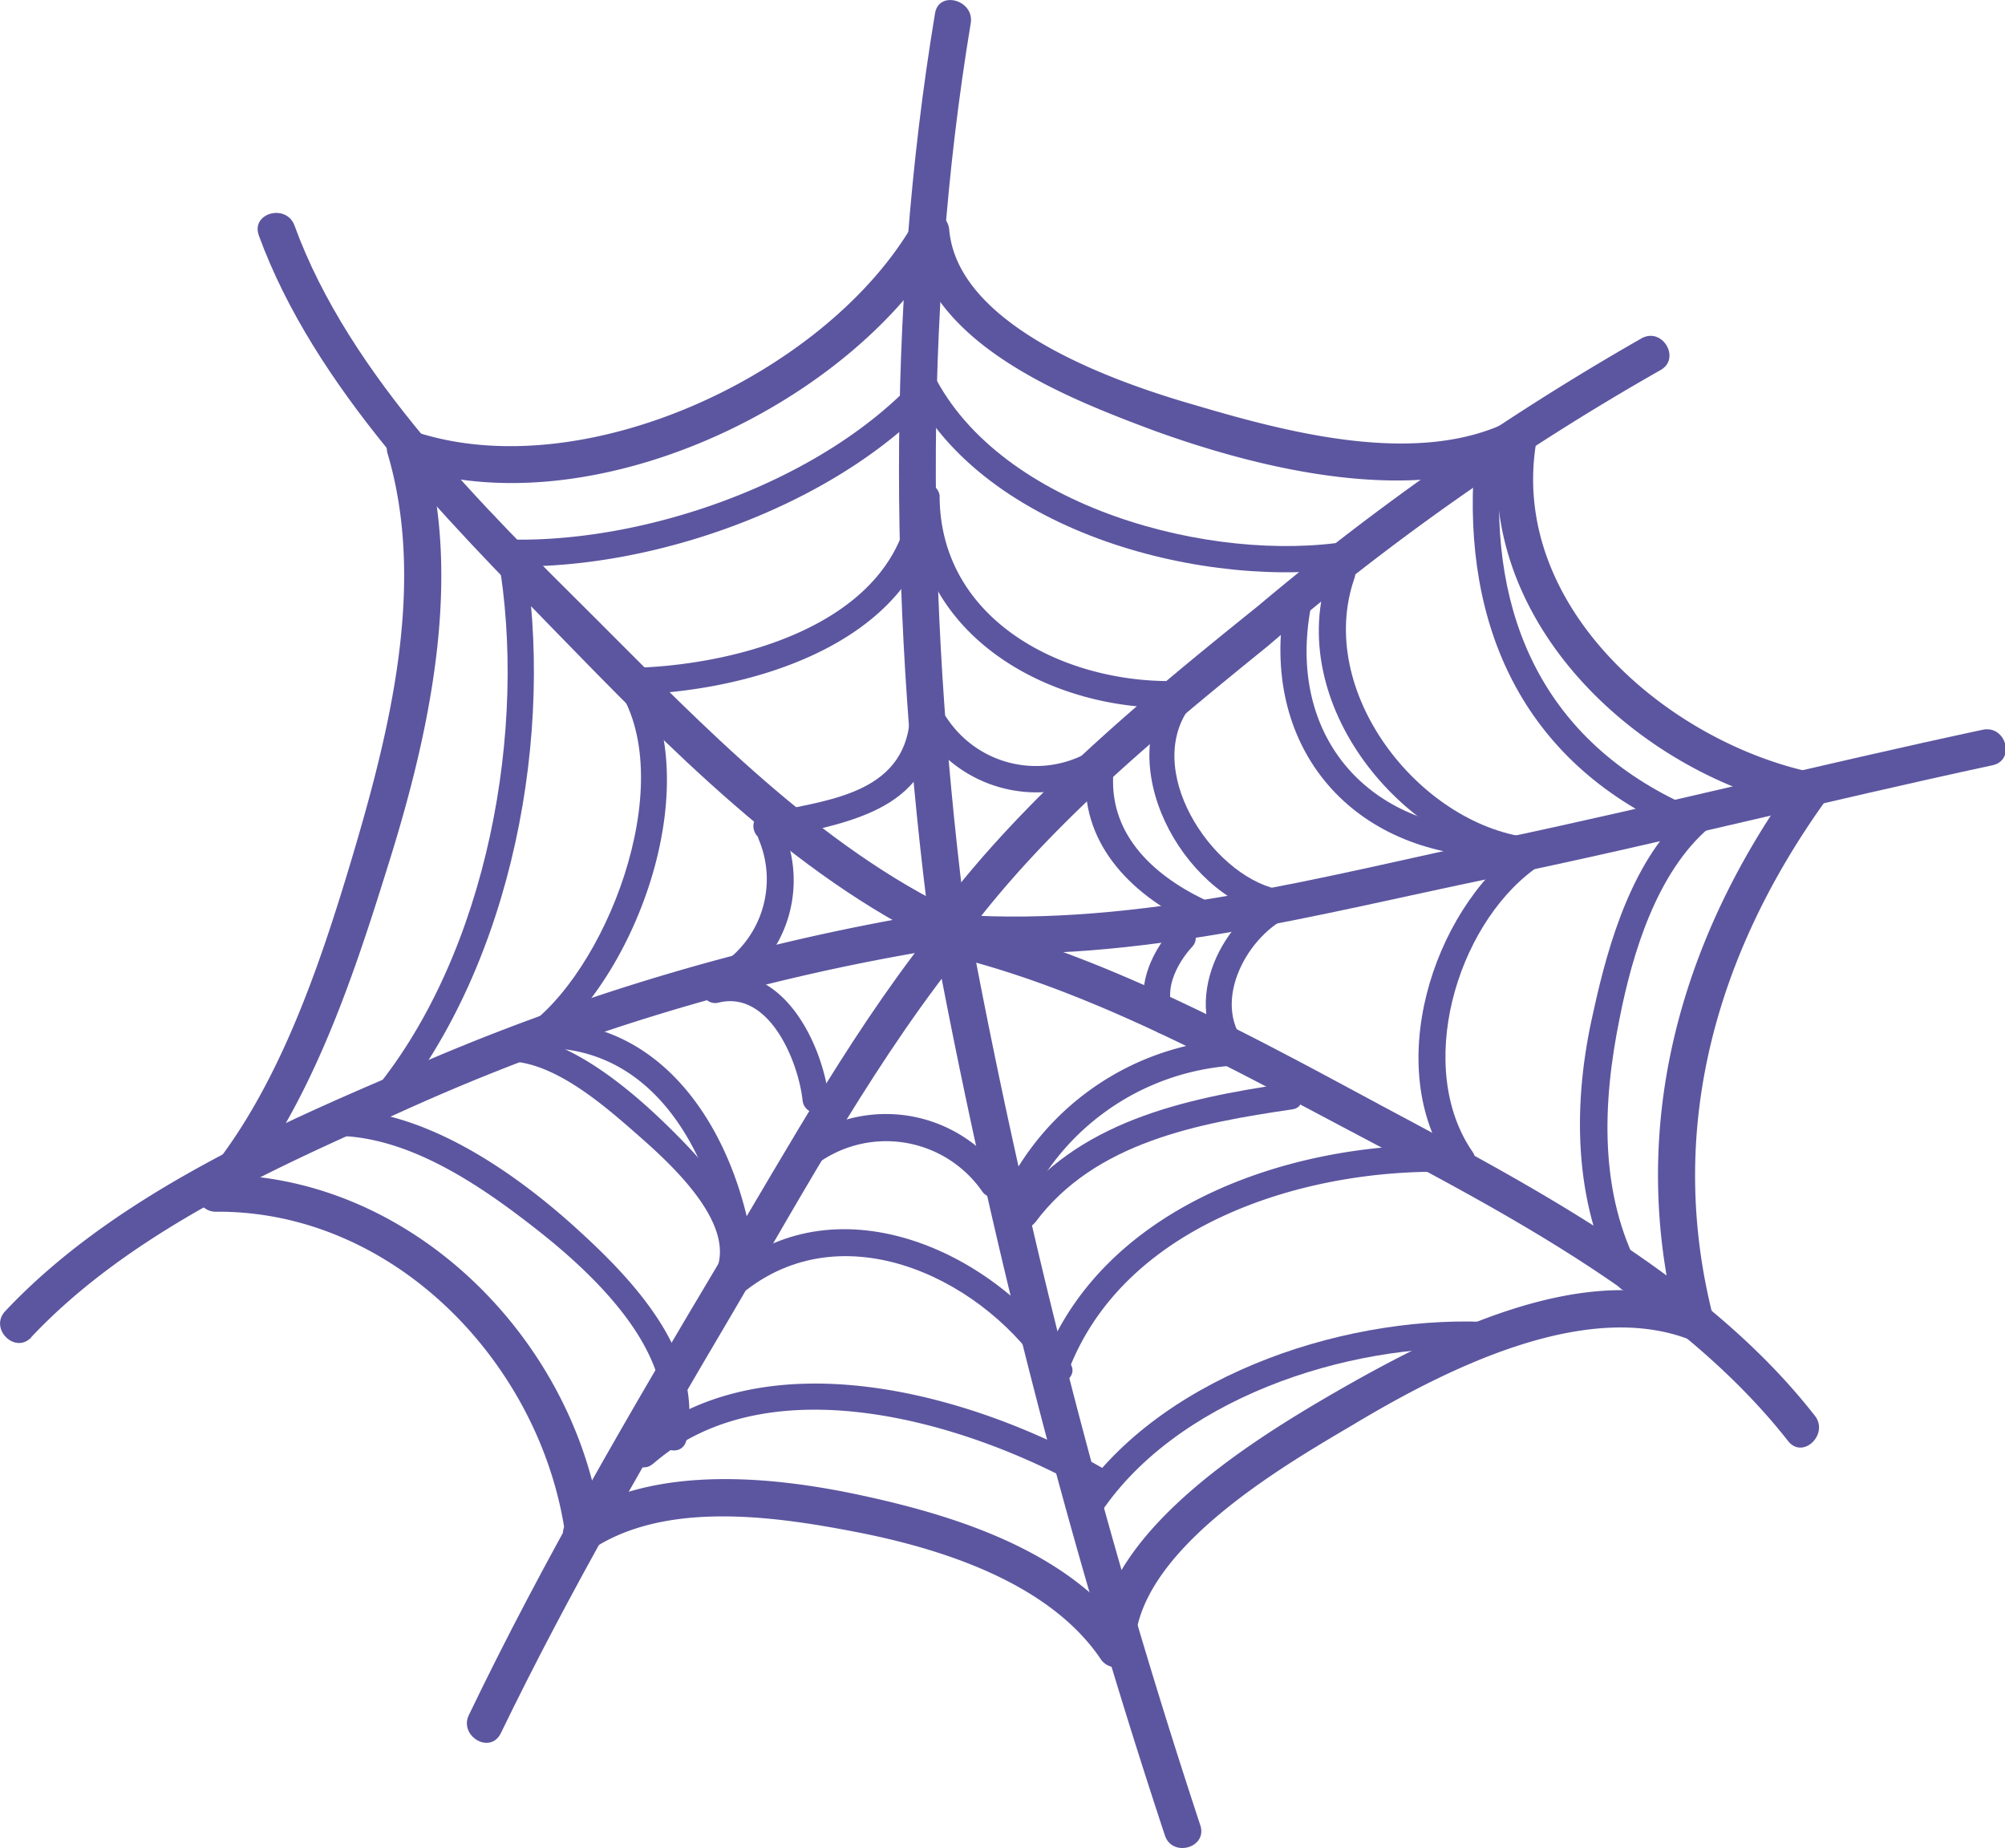
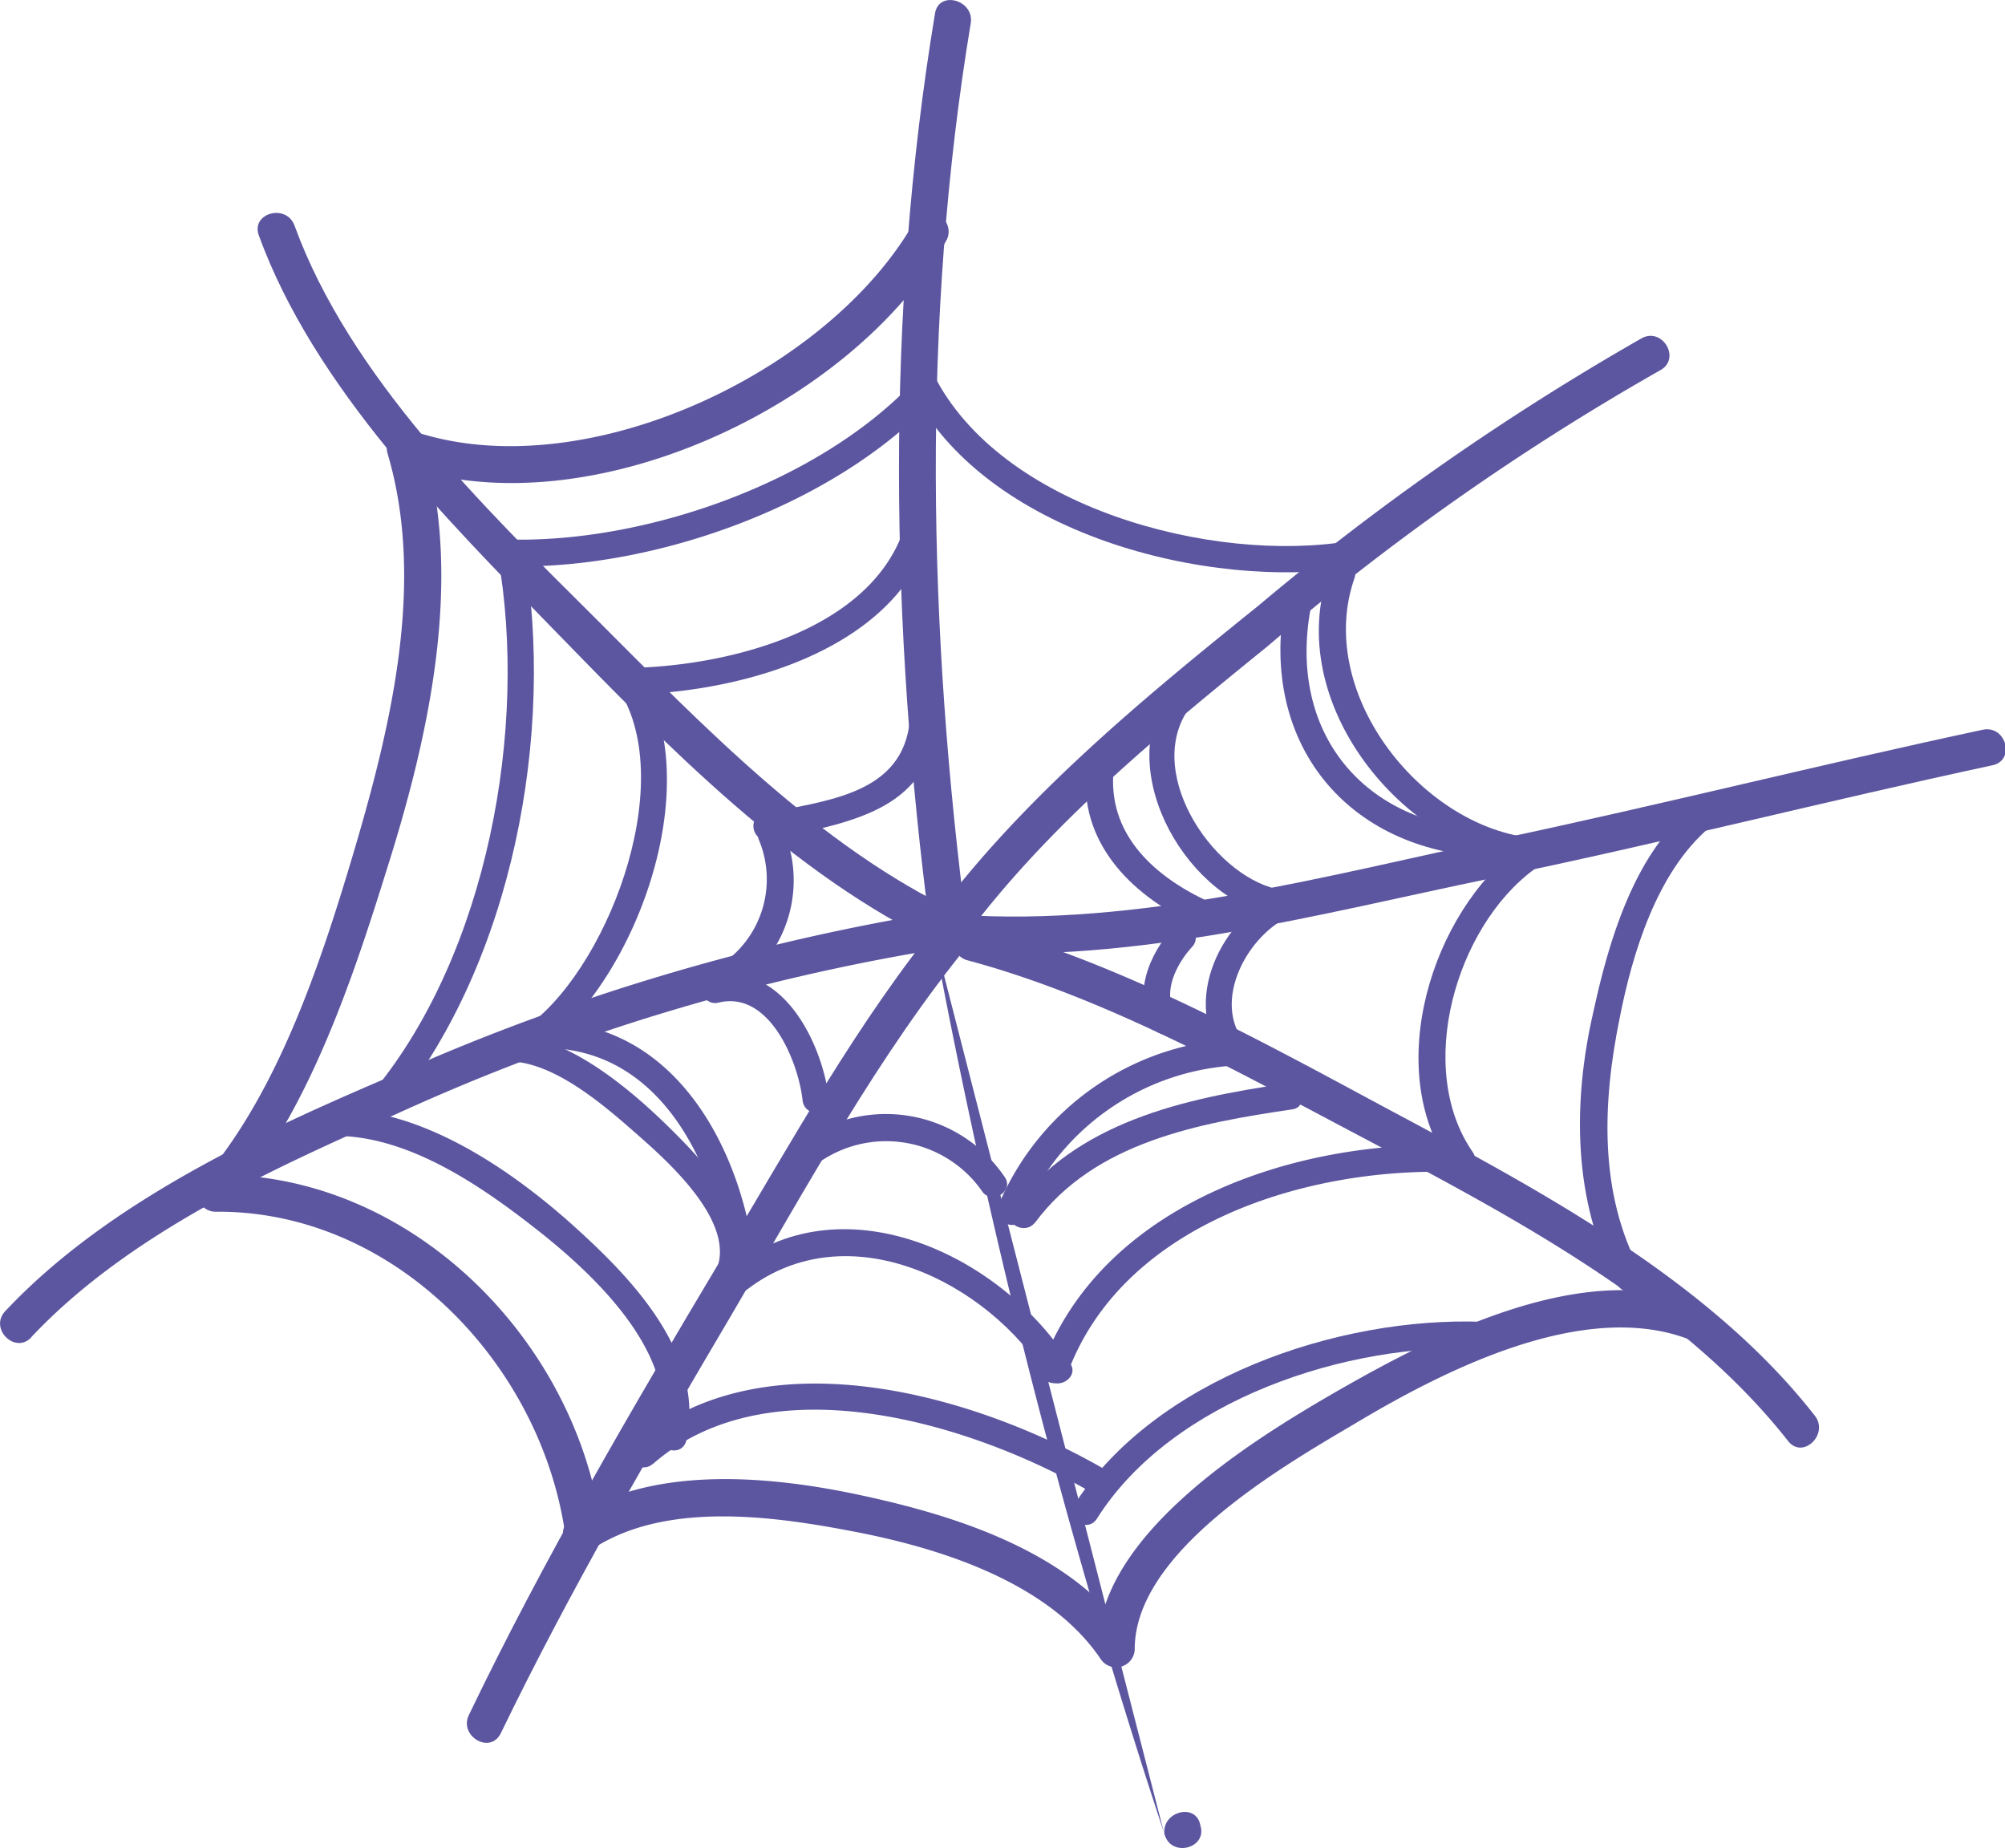
<svg xmlns="http://www.w3.org/2000/svg" viewBox="0 0 95.98 88.45">
  <defs>
    <style>.cls-1{fill:#5c56a0;}</style>
  </defs>
  <title>center-web</title>
  <g id="Layer_2" data-name="Layer 2">
    <g id="Layer_1-2" data-name="Layer 1">
      <path class="cls-1" d="M18.53,21.63c1.9,6.29.13,13.36-1.69,19.47-1.55,5.18-3.58,11.25-7.18,15.42A.89.89,0,0,0,10.29,58c8.4-.09,15.35,7,16.7,15,.19,1.13,1.89.65,1.71-.47-1.48-8.79-9.29-16.4-18.41-16.3.2.5.41,1,.62,1.51,3.83-4.43,5.92-10.71,7.63-16.2,2-6.33,3.68-13.88,1.7-20.41a.89.89,0,0,0-1.71.47Z" />
      <path class="cls-1" d="M28.29,74.19c3.5-2.36,8.7-1.63,12.59-.88,4.13.79,9.3,2.42,11.79,6.07a.89.89,0,0,0,1.65-.45c0-4.64,7-8.7,10.41-10.71,4.28-2.57,11.08-6.09,16.18-4.09,1.07.42,1.52-1.29.47-1.71-5.63-2.2-12.77,1.52-17.55,4.27-4,2.32-11.3,6.83-11.28,12.24l1.65-.45C51.38,74.36,46,72.61,41.35,71.6c-4.3-.94-10.09-1.54-14,1.07-.94.63-.06,2.17.89,1.52Z" />
-       <path class="cls-1" d="M82,63c-2.27-8.91.13-17.36,5.41-24.7a.88.88,0,0,0-.53-1.3c-7.06-1.45-14.65-8-13.34-15.83a.89.89,0,0,0-1.3-1c-4.4,2.17-10.57.54-15-.77C53.58,18.35,45.86,15.73,45.44,11c-.1-1.13-1.87-1.14-1.77,0,.48,5.36,7.26,8,11.57,9.61,5.19,1.88,12.64,3.69,17.89,1.1l-1.3-1c-1.46,8.82,6.45,16.34,14.58,18-.17-.44-.35-.87-.53-1.3-5.55,7.72-8,16.72-5.58,26.06A.88.88,0,0,0,82,63Z" />
      <path class="cls-1" d="M19.15,22.25c8.94,3.19,21.68-2.83,26.17-10.77a.89.89,0,0,0-1.53-.9c-4.11,7.29-16,12.89-24.17,10-1.08-.38-1.54,1.33-.47,1.71Z" />
      <path class="cls-1" d="M44.76.64C42.37,15,42.63,30.05,44.52,44.45c.14,1.12,1.91,1.13,1.77,0-1.86-14.22-2.18-29.14.18-43.34C46.65,0,44.94-.48,44.76.64Z" />
      <path class="cls-1" d="M78.59,16.19A123.73,123.73,0,0,0,60.23,29c-5.56,4.47-11.35,9.25-15.59,15-.68.93.86,1.81,1.52.9,4-5.4,9.42-9.83,14.56-14A119.4,119.4,0,0,1,79.48,17.72c1-.55.11-2.07-.89-1.53Z" />
      <path class="cls-1" d="M12.39,11.27c2.65,7.26,8.9,13.5,14.17,18.92S38,41.94,45,45.22c1,.48,1.93-1,.9-1.53-6.64-3.11-12.3-9-17.41-14.11C23.15,24.27,16.72,18,14.1,10.8c-.39-1.07-2.1-.61-1.71.47Z" />
      <path class="cls-1" d="M1.5,64C6.12,59.09,12.92,56,19,53.31a101.7,101.7,0,0,1,26.67-8c1.12-.16.64-1.86-.48-1.7a105.59,105.59,0,0,0-26.11,7.75C12.53,54.14,5.19,57.5.25,62.76c-.78.83.47,2.08,1.25,1.25Z" />
      <path class="cls-1" d="M45.2,43.83c-4.16,5.05-7.41,11-10.75,16.56-4.23,7.09-8.43,14.26-12,21.69-.5,1,1,1.92,1.52.89,3.33-6.88,7.2-13.51,11.08-20.09,3.53-6,7-12.41,11.42-17.8.72-.88-.53-2.14-1.25-1.25Z" />
-       <path class="cls-1" d="M44.65,44.58A329.52,329.52,0,0,0,55.76,87.84c.34,1.08,2.05.62,1.7-.47a331.06,331.06,0,0,1-11.1-43.26c-.2-1.12-1.9-.65-1.71.47Z" />
+       <path class="cls-1" d="M44.65,44.58A329.52,329.52,0,0,0,55.76,87.84c.34,1.08,2.05.62,1.7-.47c-.2-1.12-1.9-.65-1.71.47Z" />
      <path class="cls-1" d="M45.82,45.55c8.42.59,17.39-1.82,25.56-3.51s16-3.69,24-5.41c1.12-.24.65-1.94-.47-1.7-7.71,1.65-15.37,3.58-23.1,5.22-8.29,1.76-17.4,4.23-25.95,3.63-1.14-.08-1.13,1.69,0,1.77Z" />
      <path class="cls-1" d="M46.22,45.94c6.56,1.74,12.92,5.3,18.88,8.44,7.17,3.79,15.4,8.1,20.5,14.6.71.9,2-.36,1.25-1.25C81.66,61.1,73.27,56.74,66,52.85c-6-3.23-12.61-6.84-19.3-8.62a.89.89,0,0,0-.47,1.71Z" />
      <path class="cls-1" d="M24.67,27.11c6.76.08,15.12-2.89,19.86-7.81.57-.6-.33-1.5-.9-.91-4.5,4.68-12.53,7.52-19,7.44a.64.64,0,0,0,0,1.28Z" />
      <path class="cls-1" d="M43.58,18.54c3.48,7,14.27,9.77,21.37,8.59.81-.14.46-1.37-.34-1.23-6.55,1.09-16.73-1.58-19.93-8-.37-.74-1.47-.09-1.1.64Z" />
      <path class="cls-1" d="M23.84,26.64c1.45,8.24-.52,18.94-5.89,25.51-.52.63.38,1.54.9.91,5.69-7,7.75-18,6.22-26.76-.14-.81-1.37-.46-1.23.34Z" />
      <path class="cls-1" d="M63.61,27.36c-2.19,6.28,3.52,13.26,9.57,14,.81.1.8-1.17,0-1.27-5.27-.67-10.23-7-8.34-12.42.27-.78-1-1.11-1.23-.34Z" />
      <path class="cls-1" d="M61.5,28.84c-1.21,6.76,3,11.88,9.78,12.18.82,0,.82-1.24,0-1.28-6-.26-9.61-4.65-8.55-10.56.14-.8-1.09-1.15-1.23-.34Z" />
-       <path class="cls-1" d="M70.57,22.24C70,30,72.92,36.43,80.19,39.69c.74.33,1.39-.77.64-1.1-6.89-3.09-9.56-9.05-9-16.35.07-.82-1.21-.81-1.27,0Z" />
      <path class="cls-1" d="M80.91,38.71C78.19,41,77,45.1,76.28,48.41c-1,4.31-1,9.11,1.14,13.07.4.73,1.5.08,1.11-.64-2-3.72-1.82-8.06-1-12.09.61-3.11,1.78-7,4.3-9.14.63-.52-.28-1.42-.9-.9Z" />
      <path class="cls-1" d="M72.79,40.52c-4.27,3.15-6.59,10.63-3.4,15.25.46.67,1.57,0,1.1-.64-2.76-4-.8-10.75,2.94-13.51.66-.49,0-1.59-.64-1.1Z" />
      <path class="cls-1" d="M52.51,72.69c3.6-5.7,12-8.44,18.49-8.14.82,0,.81-1.24,0-1.28C64.06,63,55.26,66,51.41,72.05c-.44.7.66,1.34,1.1.64Z" />
      <path class="cls-1" d="M31.26,70.07c5.62-4.91,15.29-1.93,21,1.37a.64.64,0,0,0,.64-1.1c-6.28-3.63-16.43-6.52-22.56-1.17-.62.54.29,1.44.91.9Z" />
      <path class="cls-1" d="M15.86,54.37c3.61-.08,7.16,2.38,9.87,4.51s6.76,5.92,5.89,9.75c-.18.8,1,1.14,1.23.34.9-4-2.39-7.55-5.07-10-3.06-2.82-7.57-6-11.92-5.86a.64.64,0,0,0,0,1.28Z" />
      <path class="cls-1" d="M29.33,32.6C32.65,36.87,29.3,46,25.41,49c-.65.49,0,1.6.64,1.1,4.63-3.52,8.09-13.35,4.18-18.39-.5-.64-1.4.27-.9.91Z" />
      <path class="cls-1" d="M25.73,50.17c5.65-.21,8.42,5.21,9.11,10.1.12.81,1.35.47,1.23-.34-.77-5.48-4.14-11.27-10.34-11a.64.64,0,0,0,0,1.28Z" />
      <path class="cls-1" d="M30.17,33.24c5.34-.09,13-2.17,14.48-8.08a.64.64,0,0,0-1.23-.34c-1.34,5.3-8.49,7.06-13.25,7.15a.64.64,0,0,0,0,1.27Z" />
-       <path class="cls-1" d="M43.71,23.72c0,6.59,6.3,10.2,12.27,10.16a.64.64,0,0,0,0-1.28c-5.27,0-11-3-11-8.88a.64.64,0,0,0-1.27,0Z" />
      <path class="cls-1" d="M56.16,32.79c-3,3.75.41,10,4.64,11,.81.19,1.14-1,.34-1.23-3.18-.71-6.52-5.81-4.08-8.84.51-.63-.38-1.54-.9-.9Z" />
      <path class="cls-1" d="M61.52,42.57c-3.06,1.27-5.11,5.44-2.82,8.26.52.63,1.41-.27.9-.91-1.63-2,.14-5.24,2.26-6.12.74-.32.42-1.55-.34-1.23Z" />
      <path class="cls-1" d="M51.09,65.77c2.58-7.06,11.11-9.78,18-9.68a.64.64,0,0,0,0-1.28c-7.52-.1-16.45,3-19.23,10.62-.28.78,1,1.11,1.23.34Z" />
      <path class="cls-1" d="M35.78,61.71c4.84-3.69,11.49-.37,14.36,4.22.43.69,1.54,0,1.1-.65-3.2-5.11-10.71-8.79-16.1-4.67-.65.49,0,1.6.64,1.1Z" />
      <path class="cls-1" d="M48.91,58.31A11.77,11.77,0,0,1,59.15,51c.82,0,.82-1.3,0-1.27a13,13,0,0,0-11.34,7.93c-.33.74.77,1.39,1.1.64Z" />
      <path class="cls-1" d="M49.55,58.52c2.86-3.86,7.84-4.76,12.31-5.42.81-.11.46-1.34-.34-1.23-4.88.72-10,1.83-13.07,6-.49.66.61,1.29,1.1.64Z" />
      <path class="cls-1" d="M39,55.79A5.6,5.6,0,0,1,47,57c.44.69,1.55.05,1.11-.64a6.87,6.87,0,0,0-9.76-1.71c-.64.49,0,1.6.64,1.1Z" />
      <path class="cls-1" d="M34.36,48c2.44-.64,3.85,2.77,4.06,4.67.09.81,1.36.82,1.27,0-.3-2.76-2.29-6.78-5.67-5.9A.64.64,0,0,0,34.36,48Z" />
      <path class="cls-1" d="M35.15,47.33a6.16,6.16,0,0,0,2.4-7.49c-.28-.76-1.52-.43-1.23.34a4.9,4.9,0,0,1-1.82,6c-.67.46,0,1.56.65,1.1Z" />
      <path class="cls-1" d="M36.9,40.2c3.16-.76,7.25-1.17,7.85-5.1.12-.8-1.11-1.15-1.23-.34-.51,3.39-4.27,3.57-7,4.21-.8.19-.46,1.42.34,1.23Z" />
-       <path class="cls-1" d="M44.21,35a6.45,6.45,0,0,0,8.49,2.14c.73-.39.08-1.49-.64-1.11a5.11,5.11,0,0,1-6.74-1.67c-.45-.69-1.55,0-1.11.64Z" />
      <path class="cls-1" d="M52,36.84c-.34,3.42,2.06,5.92,5,7.32.74.35,1.39-.75.65-1.1-2.53-1.22-4.64-3.22-4.34-6.22.08-.82-1.2-.81-1.27,0Z" />
      <path class="cls-1" d="M56.16,44.42c-1.14,1.21-2,3.28-.95,4.8.48.66,1.58,0,1.11-.65-.74-1,0-2.44.74-3.24.57-.6-.33-1.5-.9-.91Z" />
      <path class="cls-1" d="M24.3,50.8c2.25,0,4.71,2.19,6.27,3.56s4.7,4.23,3.7,6.48c-.33.74.77,1.39,1.1.64,1.22-2.74-1.38-5.57-3.18-7.36s-5-4.62-7.89-4.59a.64.64,0,0,0,0,1.27Z" />
    </g>
  </g>
</svg>